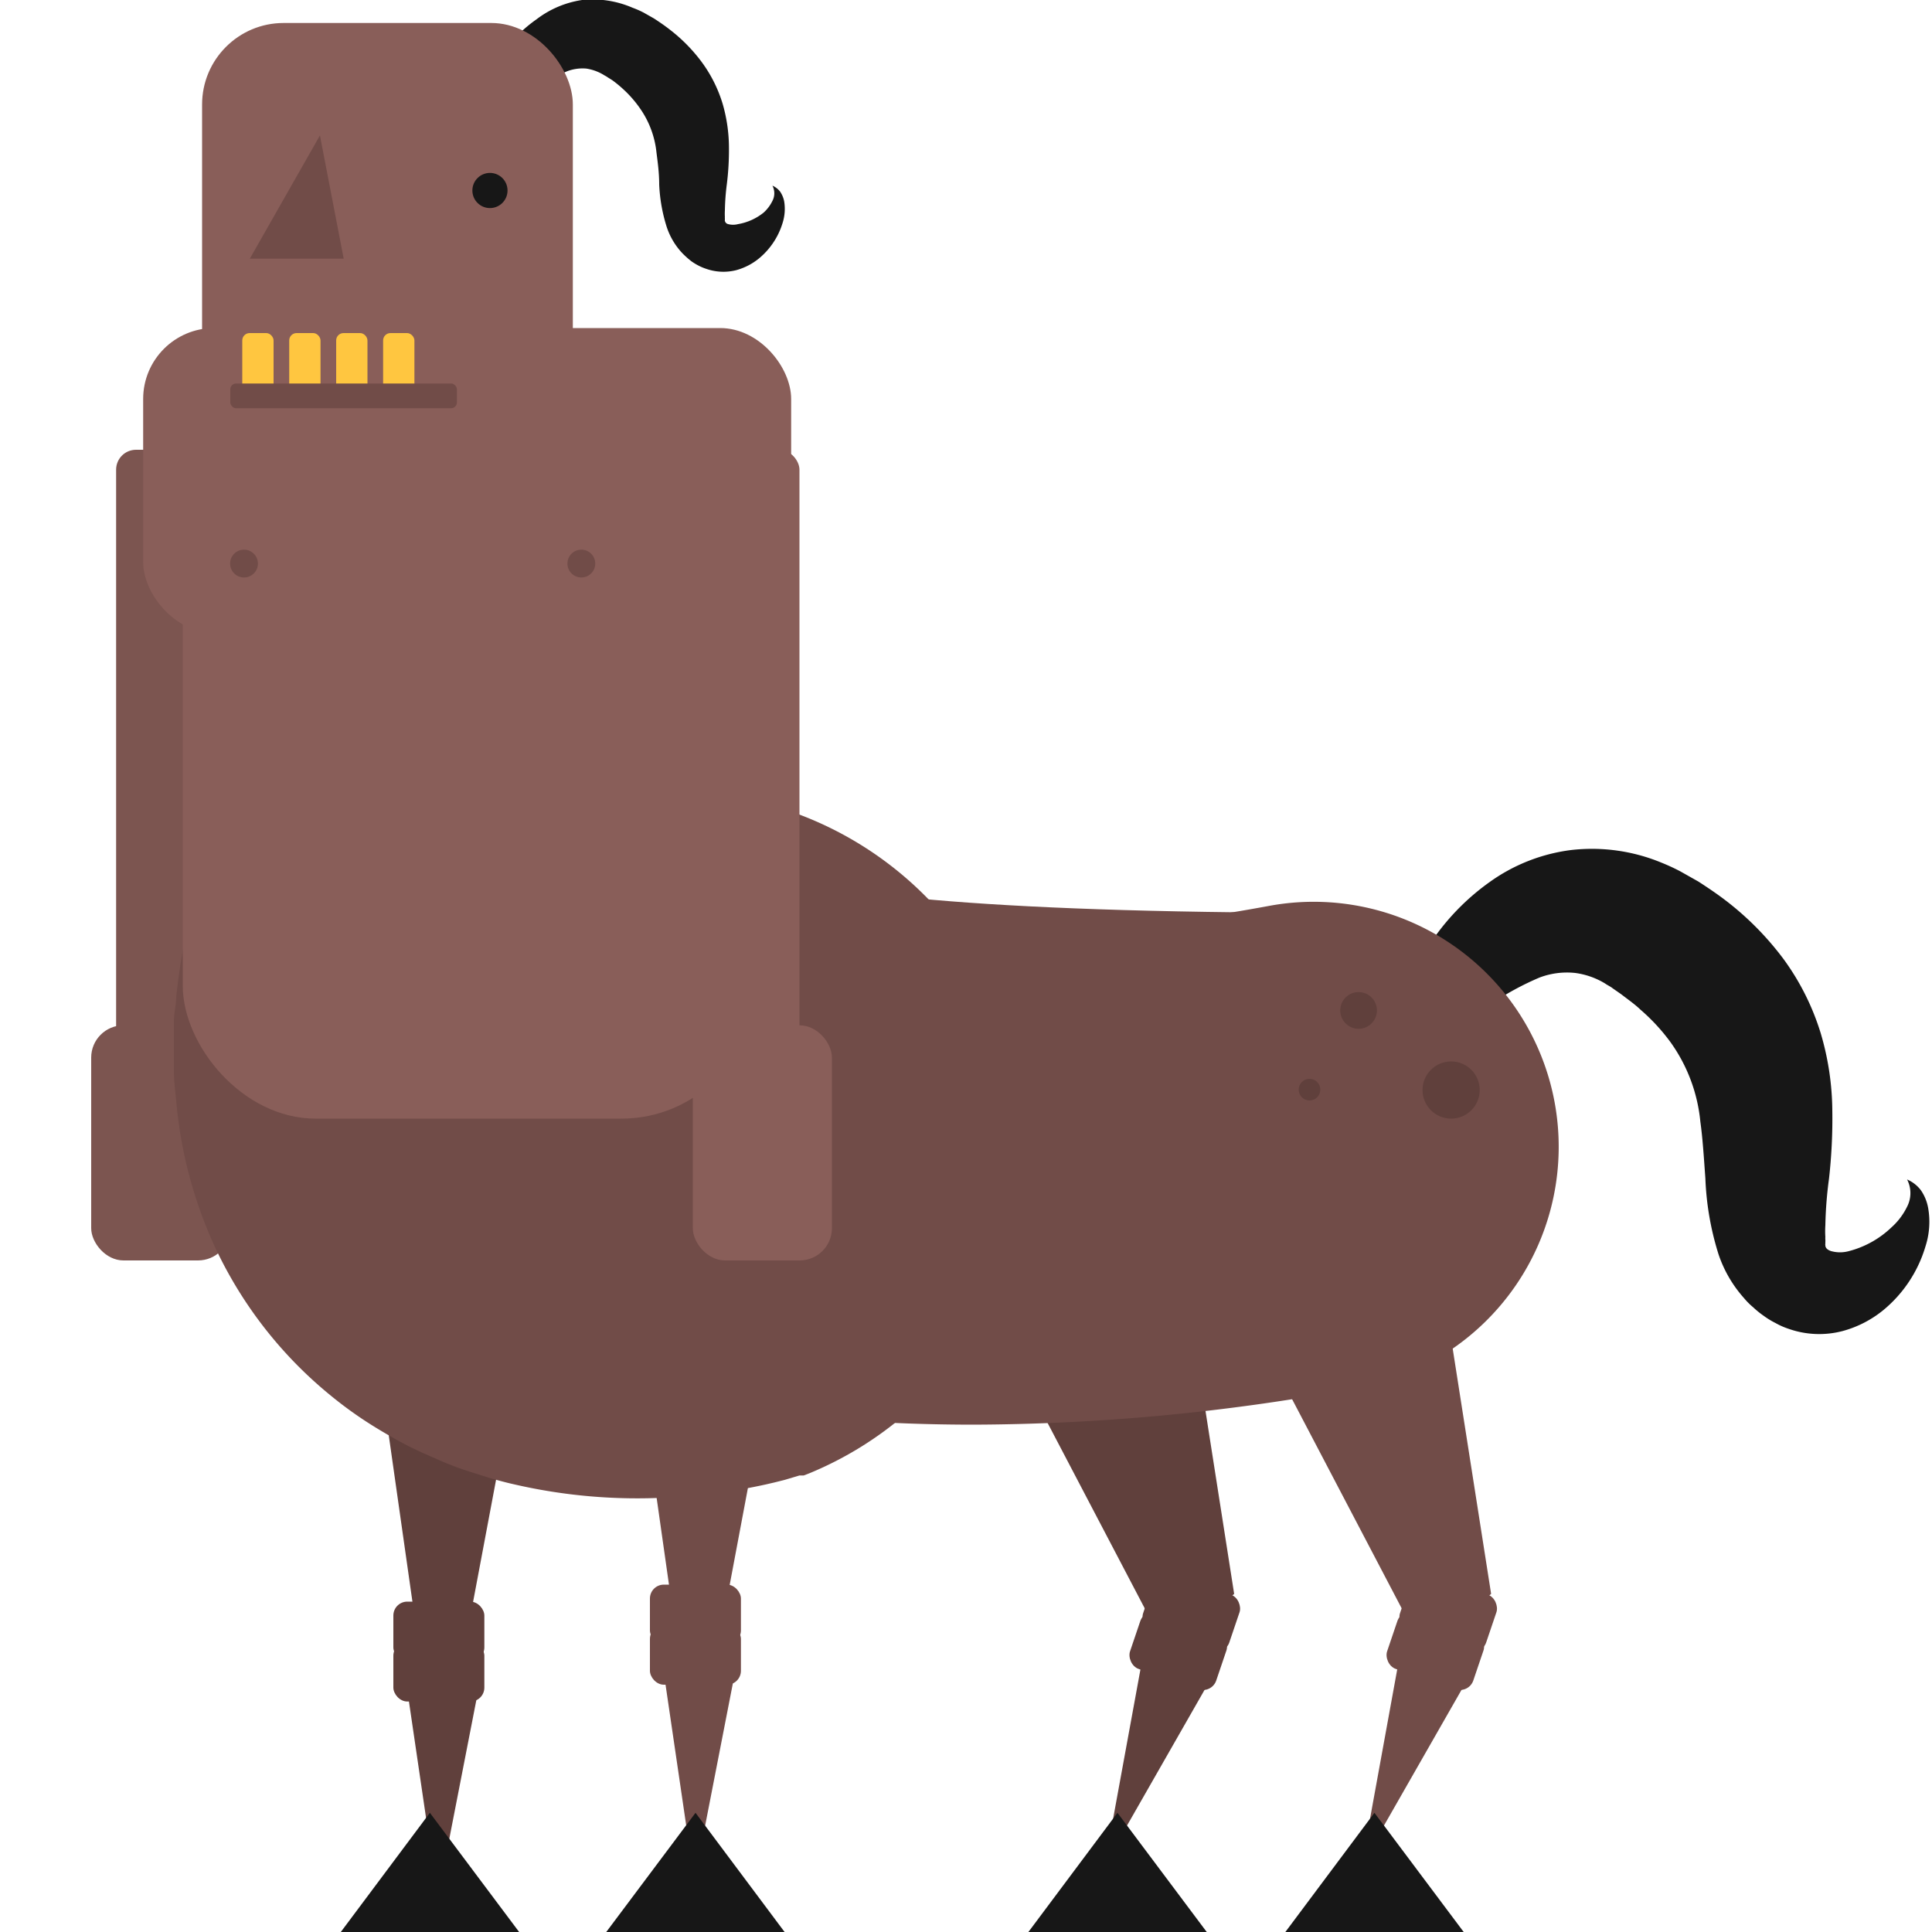
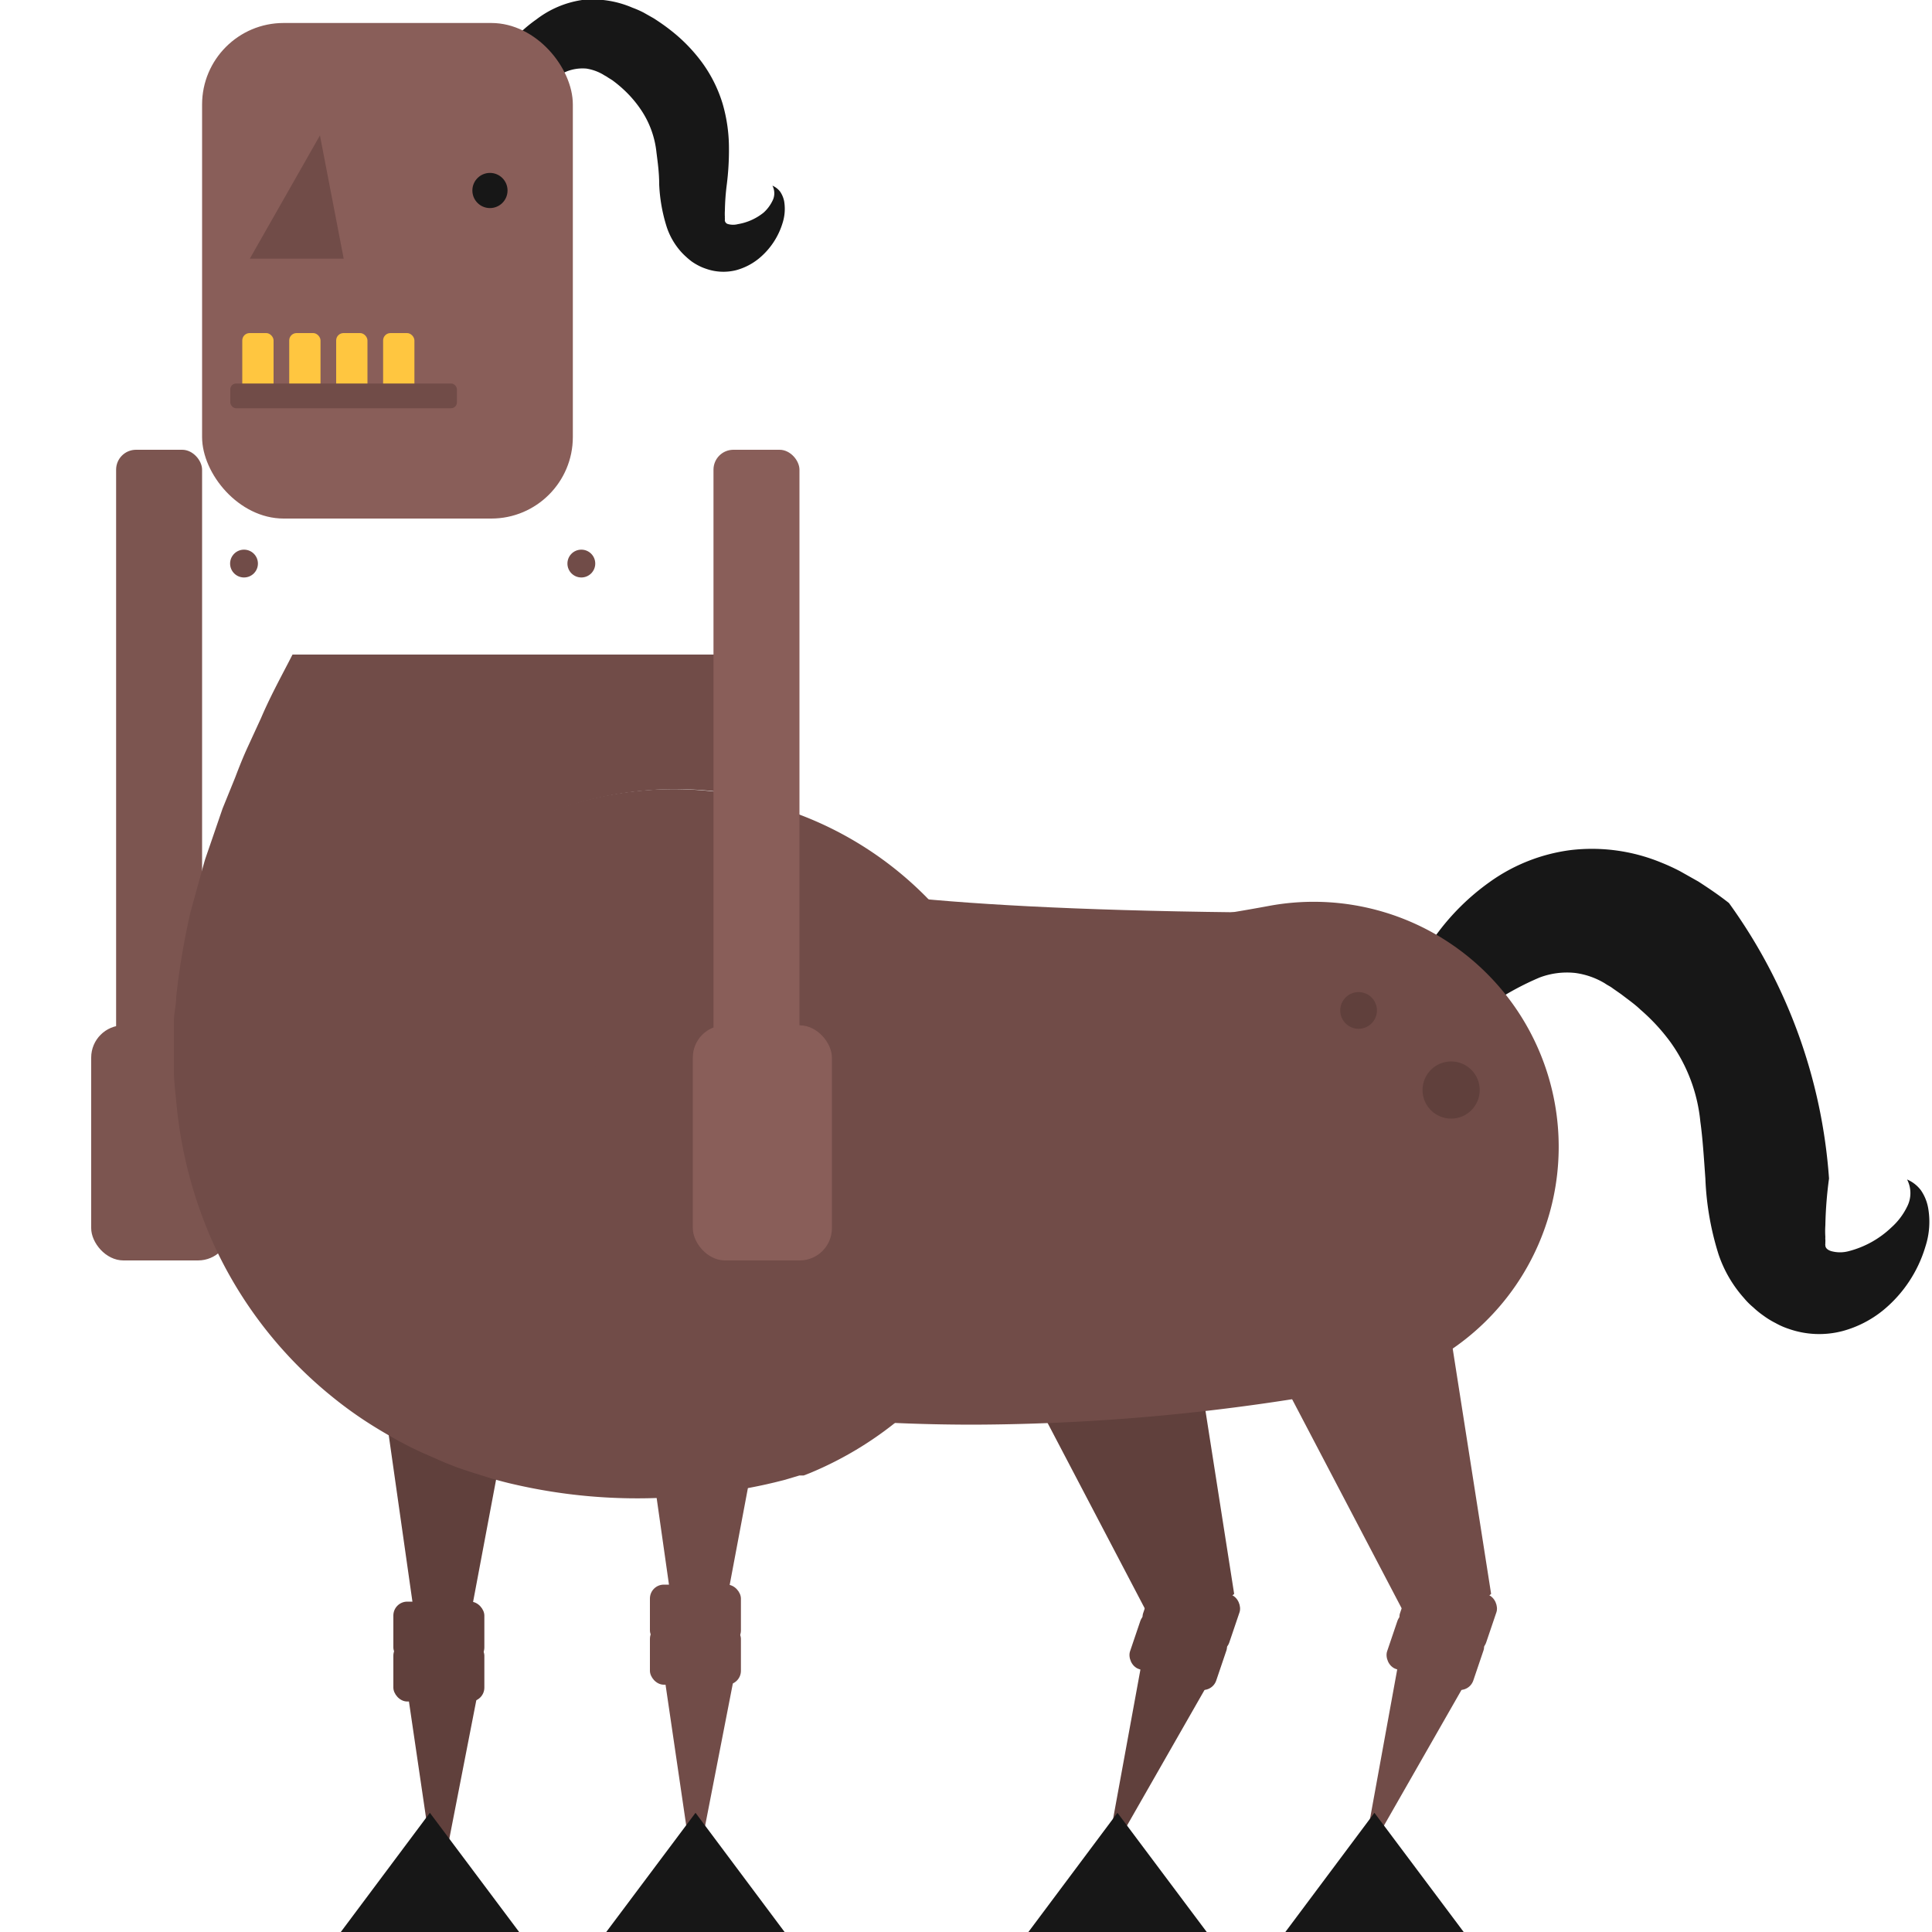
<svg xmlns="http://www.w3.org/2000/svg" id="Layer_1" data-name="Layer 1" viewBox="0 0 100 100">
  <defs>
    <style>.cls-1{fill:#7c5550;}.cls-2{fill:#171717;}.cls-3{fill:#60403c;}.cls-4{fill:#714c48;}.cls-5{fill:#895e59;}.cls-6{fill:#ffc640;}</style>
  </defs>
  <title>centaur</title>
  <rect class="cls-1" x="6.01" y="23.28" width="4.45" height="32.56" rx="1.03" ry="1.03" />
  <rect class="cls-1" x="4.72" y="53.07" width="7.2" height="12.17" rx="1.67" ry="1.67" />
  <path class="cls-2" d="M24.26,7.92a8.48,8.48,0,0,1,.3-1.87,11.26,11.26,0,0,1,.64-1.82,9.86,9.86,0,0,1,1-1.73A7.13,7.13,0,0,1,27.77,1,5.11,5.11,0,0,1,30.13,0,5.2,5.2,0,0,1,32.74.4a4.91,4.91,0,0,1,.57.25l.53.3c.31.2.6.4.89.63a8.5,8.5,0,0,1,1.59,1.63A7.12,7.12,0,0,1,37.4,5.36a8.21,8.21,0,0,1,.33,2.24,14.22,14.22,0,0,1-.11,1.94,12.12,12.12,0,0,0-.1,1.36,2.82,2.82,0,0,0,0,.34.19.19,0,0,0,0,.07s0,.06,0,.07,0,0,0,0a.07.07,0,0,0,0,.05.22.22,0,0,0,.17.17,1,1,0,0,0,.51,0A2.86,2.86,0,0,0,39.53,11a2,2,0,0,0,.45-.6.85.85,0,0,0,0-.79,1,1,0,0,1,.4.31,1.35,1.35,0,0,1,.21.51,2.4,2.4,0,0,1-.08,1.1,3.81,3.81,0,0,1-1.23,1.85,3.18,3.18,0,0,1-1.16.6,2.69,2.69,0,0,1-1.58-.07,2.54,2.54,0,0,1-.38-.16,3,3,0,0,1-.35-.21,3.61,3.61,0,0,1-.3-.25,3.44,3.44,0,0,1-.27-.27,3.64,3.64,0,0,1-.73-1.27,8.45,8.45,0,0,1-.39-2.2c0-.62-.08-1.17-.14-1.65a4.84,4.84,0,0,0-.86-2.3,5.94,5.94,0,0,0-.88-1,6.3,6.3,0,0,0-.55-.45L31.45,4c-.08-.06-.16-.09-.23-.14a2.47,2.47,0,0,0-.87-.31,2.25,2.25,0,0,0-1,.14,8.21,8.21,0,0,0-2.53,1.69C25.93,6.12,25.12,7,24.26,7.92Z" />
  <polyline class="cls-3" points="16.81 51.01 22.7 92.41 30.49 51.01" />
  <polyline class="cls-3" points="21.07 87.41 22.66 98.23 24.77 87.41" />
  <rect class="cls-3" x="20.36" y="82.9" width="4.71" height="3.09" rx="0.72" ry="0.72" />
  <rect class="cls-3" x="20.36" y="84.98" width="4.71" height="3.09" rx="0.72" ry="0.72" />
  <polygon class="cls-3" points="59.5 54.54 46.61 59.12 60.42 85.48 63.88 82.5 59.5 54.54" />
  <polyline class="cls-3" points="59.15 85.75 57.18 96.51 62.65 86.94" />
  <rect class="cls-3" x="59.3" y="81.93" width="4.71" height="3.09" rx="0.72" ry="0.72" transform="translate(30.06 -15.37) rotate(18.72)" />
  <rect class="cls-3" x="58.63" y="83.9" width="4.71" height="3.09" rx="0.72" ry="0.72" transform="translate(30.65 -15.05) rotate(18.72)" />
-   <path class="cls-2" d="M70.84,58.07a15.21,15.21,0,0,1,.54-3.35,19.41,19.41,0,0,1,1.14-3.23,17.07,17.07,0,0,1,1.81-3.09,12.11,12.11,0,0,1,2.78-2.75A9.21,9.21,0,0,1,81.3,44a9.41,9.41,0,0,1,4.67.64,10.52,10.52,0,0,1,1,.46l.94.53c.54.35,1.06.7,1.58,1.11a15.46,15.46,0,0,1,2.84,2.92,12.91,12.91,0,0,1,1.91,3.82,14.4,14.4,0,0,1,.6,4A27.67,27.67,0,0,1,94.67,61a20.87,20.87,0,0,0-.19,2.42,4.64,4.64,0,0,0,0,.61.61.61,0,0,0,0,.13.84.84,0,0,1,0,.12.94.94,0,0,0,0,.09.2.2,0,0,0,0,.09c0,.11.08.23.31.3a1.73,1.73,0,0,0,.9,0,5,5,0,0,0,2.21-1.23,3.48,3.48,0,0,0,.81-1.07,1.53,1.53,0,0,0,0-1.41,1.76,1.76,0,0,1,.71.55,2.34,2.34,0,0,1,.38.92,4.14,4.14,0,0,1-.14,2,6.76,6.76,0,0,1-2.19,3.3,5.68,5.68,0,0,1-2.08,1.07,4.76,4.76,0,0,1-2.81-.11,3.79,3.79,0,0,1-.68-.3,4.28,4.28,0,0,1-.62-.38,4.52,4.52,0,0,1-.53-.43,3.63,3.63,0,0,1-.48-.48,6.51,6.51,0,0,1-1.32-2.27,14.93,14.93,0,0,1-.68-3.92c-.08-1.11-.14-2.08-.26-2.94a8.45,8.45,0,0,0-1.54-4.11,10.11,10.11,0,0,0-1.56-1.69c-.29-.28-.65-.53-1-.8l-.43-.3c-.14-.11-.27-.16-.41-.26a4,4,0,0,0-1.54-.54,4,4,0,0,0-1.85.24,14.72,14.72,0,0,0-4.51,3C73.83,54.85,72.37,56.42,70.84,58.07Z" />
+   <path class="cls-2" d="M70.84,58.07a15.21,15.21,0,0,1,.54-3.35,19.41,19.41,0,0,1,1.14-3.23,17.07,17.07,0,0,1,1.81-3.09,12.11,12.11,0,0,1,2.78-2.75A9.21,9.21,0,0,1,81.3,44a9.41,9.41,0,0,1,4.67.64,10.52,10.52,0,0,1,1,.46l.94.53c.54.35,1.06.7,1.58,1.11A27.67,27.67,0,0,1,94.67,61a20.87,20.87,0,0,0-.19,2.42,4.64,4.64,0,0,0,0,.61.61.61,0,0,0,0,.13.84.84,0,0,1,0,.12.94.94,0,0,0,0,.09.2.2,0,0,0,0,.09c0,.11.08.23.31.3a1.73,1.73,0,0,0,.9,0,5,5,0,0,0,2.21-1.23,3.48,3.48,0,0,0,.81-1.07,1.53,1.53,0,0,0,0-1.41,1.76,1.76,0,0,1,.71.55,2.34,2.34,0,0,1,.38.92,4.14,4.14,0,0,1-.14,2,6.76,6.76,0,0,1-2.19,3.3,5.68,5.68,0,0,1-2.08,1.07,4.76,4.76,0,0,1-2.81-.11,3.79,3.79,0,0,1-.68-.3,4.28,4.28,0,0,1-.62-.38,4.52,4.52,0,0,1-.53-.43,3.63,3.63,0,0,1-.48-.48,6.51,6.51,0,0,1-1.32-2.27,14.93,14.93,0,0,1-.68-3.92c-.08-1.11-.14-2.08-.26-2.94a8.45,8.45,0,0,0-1.54-4.11,10.11,10.11,0,0,0-1.56-1.69c-.29-.28-.65-.53-1-.8l-.43-.3c-.14-.11-.27-.16-.41-.26a4,4,0,0,0-1.54-.54,4,4,0,0,0-1.85.24,14.72,14.72,0,0,0-4.51,3C73.83,54.85,72.37,56.42,70.84,58.07Z" />
  <path class="cls-4" d="M50.39,73.74c-18.41,0-28.74-5.31-30.16-6.1L32.48,45.43a1.53,1.53,0,0,0-.22-.12c.46.23,11.63,5.62,33.42,1.58a12.68,12.68,0,1,1,4.63,24.94A109,109,0,0,1,50.39,73.74Z" />
  <path class="cls-4" d="M38,41.12v.08c0,.83-.1,1.65-.1,2.43v1.18c0,.39,0,.75,0,1.13l0,.75.16.21c.13.18.25.32.36.5a5.48,5.48,0,0,1,.31.52l.25.49a4.61,4.61,0,0,1,.36.89,2.56,2.56,0,0,1,.1,1.88.87.87,0,0,1-.13.15s-.08,0-.13,0l-.16,0a1.56,1.56,0,0,1-.14-.19l-.15-.22a.63.63,0,0,1-.07-.12l-.06-.17-.25-.69L38.22,49c0-.15-.07-.29-.09-.45l-.06-.5L38,47v-.35l-.26-.34c-.15-.17-.31-.34-.48-.5s-.33-.34-.51-.5c-.35-.32-.76-.6-1.11-.87-.19-.14-.39-.26-.59-.38l-.3-.17-.27-.16a5.68,5.68,0,0,0-.55-.28l-.29-.13a1.45,1.45,0,0,1-.25-.11l-.5-.2c-.17-.06-.35-.11-.48-.17-1.21-.39-2-.51-2.5-.64l-.19-.05-.17,0-.32-.08a2.66,2.66,0,0,0-.35,0h-.24l-.19,0-.14,0h0l-.33.12.23-.08.1,0h0a18.3,18.3,0,0,1,9.77-1L38.06,40l.12-1.27c.09-.84.16-1.69.28-2.56l.31-2.29H15.14l-.2.39c-.49.94-1,1.89-1.43,2.9l-.69,1.5c-.23.5-.43,1-.65,1.58l-.65,1.6-.59,1.72-.3.87c-.09.29-.17.61-.26.92l-.52,1.89a38.41,38.41,0,0,0-.73,4.34c0,.4-.1.77-.12,1.2l0,1.33c0,.45,0,.88,0,1.34s.07,1,.12,1.53a22.89,22.89,0,0,0,1.81,7.12,21.79,21.79,0,0,0,6.22,8.15,20.59,20.59,0,0,0,2.28,1.62c.39.24.79.47,1.2.7l.61.32.59.28,1.21.53.61.24.59.2,1.17.37c.4.11.8.22,1.16.3a28.41,28.41,0,0,0,8,.69l.88-.06.85-.08c.57,0,1.12-.13,1.68-.22s1.09-.19,1.68-.32l.43-.1.48-.12.51-.15.3-.09.08,0,.14,0,.31-.12a18.33,18.33,0,0,0-3.88-35Z" />
  <path class="cls-4" d="M28.22,42.1h0l.14,0,.19,0h.24a2.66,2.66,0,0,1,.35,0l.32.08.17,0,.19.05c.52.13,1.29.25,2.5.64.13.06.31.11.48.17l.5.2a1.45,1.45,0,0,0,.25.11l.29.13a5.68,5.68,0,0,1,.55.28l.27.16.3.17c.2.12.4.24.59.38.35.27.76.55,1.11.87.18.16.35.34.51.5s.33.33.48.5l.26.34,0-.75c0-.38,0-.74,0-1.13V43.63c0-.78,0-1.6.1-2.43v-.08A18.3,18.3,0,0,0,28.22,42.1Z" />
  <path class="cls-4" d="M39.5,42.64S30.3,46.83,64,47.22L58,62.73,20.38,58.25" />
  <polyline class="cls-4" points="30.09 50.13 35.98 91.54 43.77 50.13" />
  <polyline class="cls-4" points="34.35 86.53 35.94 97.36 38.05 86.53" />
  <rect class="cls-4" x="33.64" y="82.02" width="4.71" height="3.09" rx="0.72" ry="0.72" />
  <rect class="cls-4" x="33.64" y="84.11" width="4.71" height="3.09" rx="0.72" ry="0.72" />
  <polygon class="cls-2" points="17.64 100 26.87 100 22.25 93.83 17.64 100" />
  <polygon class="cls-2" points="31.38 100 40.61 100 36 93.83 31.38 100" />
  <polygon class="cls-2" points="53.23 100 62.46 100 57.84 93.83 53.23 100" />
  <polygon class="cls-4" points="72.8 54.54 59.91 59.12 73.72 85.48 77.18 82.5 72.8 54.54" />
  <polyline class="cls-4" points="72.44 85.75 70.48 96.51 75.95 86.94" />
  <rect class="cls-4" x="72.6" y="81.93" width="4.71" height="3.09" rx="0.72" ry="0.72" transform="translate(30.76 -19.64) rotate(18.72)" />
  <rect class="cls-4" x="71.93" y="83.9" width="4.71" height="3.09" rx="0.72" ry="0.72" transform="translate(31.36 -19.32) rotate(18.72)" />
  <polygon class="cls-2" points="66.53 100 75.76 100 71.14 93.83 66.53 100" />
  <circle class="cls-3" cx="70.32" cy="52.3" r="0.95" />
  <circle class="cls-3" cx="75.11" cy="56.42" r="1.48" />
-   <circle class="cls-3" cx="67.78" cy="56.4" r="0.56" />
-   <rect class="cls-5" x="9.46" y="19.85" width="29.59" height="38.05" rx="6.88" ry="6.88" />
-   <rect class="cls-5" x="7.41" y="16.98" width="33.54" height="15.78" rx="3.67" ry="3.67" />
  <rect class="cls-5" x="10.46" y="1.19" width="19.19" height="25.65" rx="4.22" ry="4.22" />
  <circle class="cls-2" cx="25.36" cy="9.86" r="0.91" />
  <polygon class="cls-4" points="16.56 7.01 12.93 13.39 17.79 13.39 16.56 7.01" />
  <rect class="cls-6" x="12.54" y="17.24" width="1.62" height="3.61" rx="0.38" ry="0.38" />
  <rect class="cls-6" x="14.97" y="17.24" width="1.62" height="3.61" rx="0.38" ry="0.38" />
  <rect class="cls-6" x="17.4" y="17.24" width="1.62" height="3.61" rx="0.38" ry="0.38" />
  <rect class="cls-6" x="19.83" y="17.24" width="1.62" height="3.61" rx="0.38" ry="0.38" />
  <rect class="cls-4" x="11.92" y="19.85" width="11.73" height="1.28" rx="0.3" ry="0.3" />
  <circle class="cls-4" cx="12.63" cy="29.17" r="0.72" />
  <circle class="cls-4" cx="30.09" cy="29.17" r="0.72" />
  <rect class="cls-5" x="36.93" y="23.28" width="4.45" height="32.56" rx="1.03" ry="1.03" />
  <rect class="cls-5" x="35.86" y="53.07" width="7.2" height="12.17" rx="1.67" ry="1.67" />
</svg>